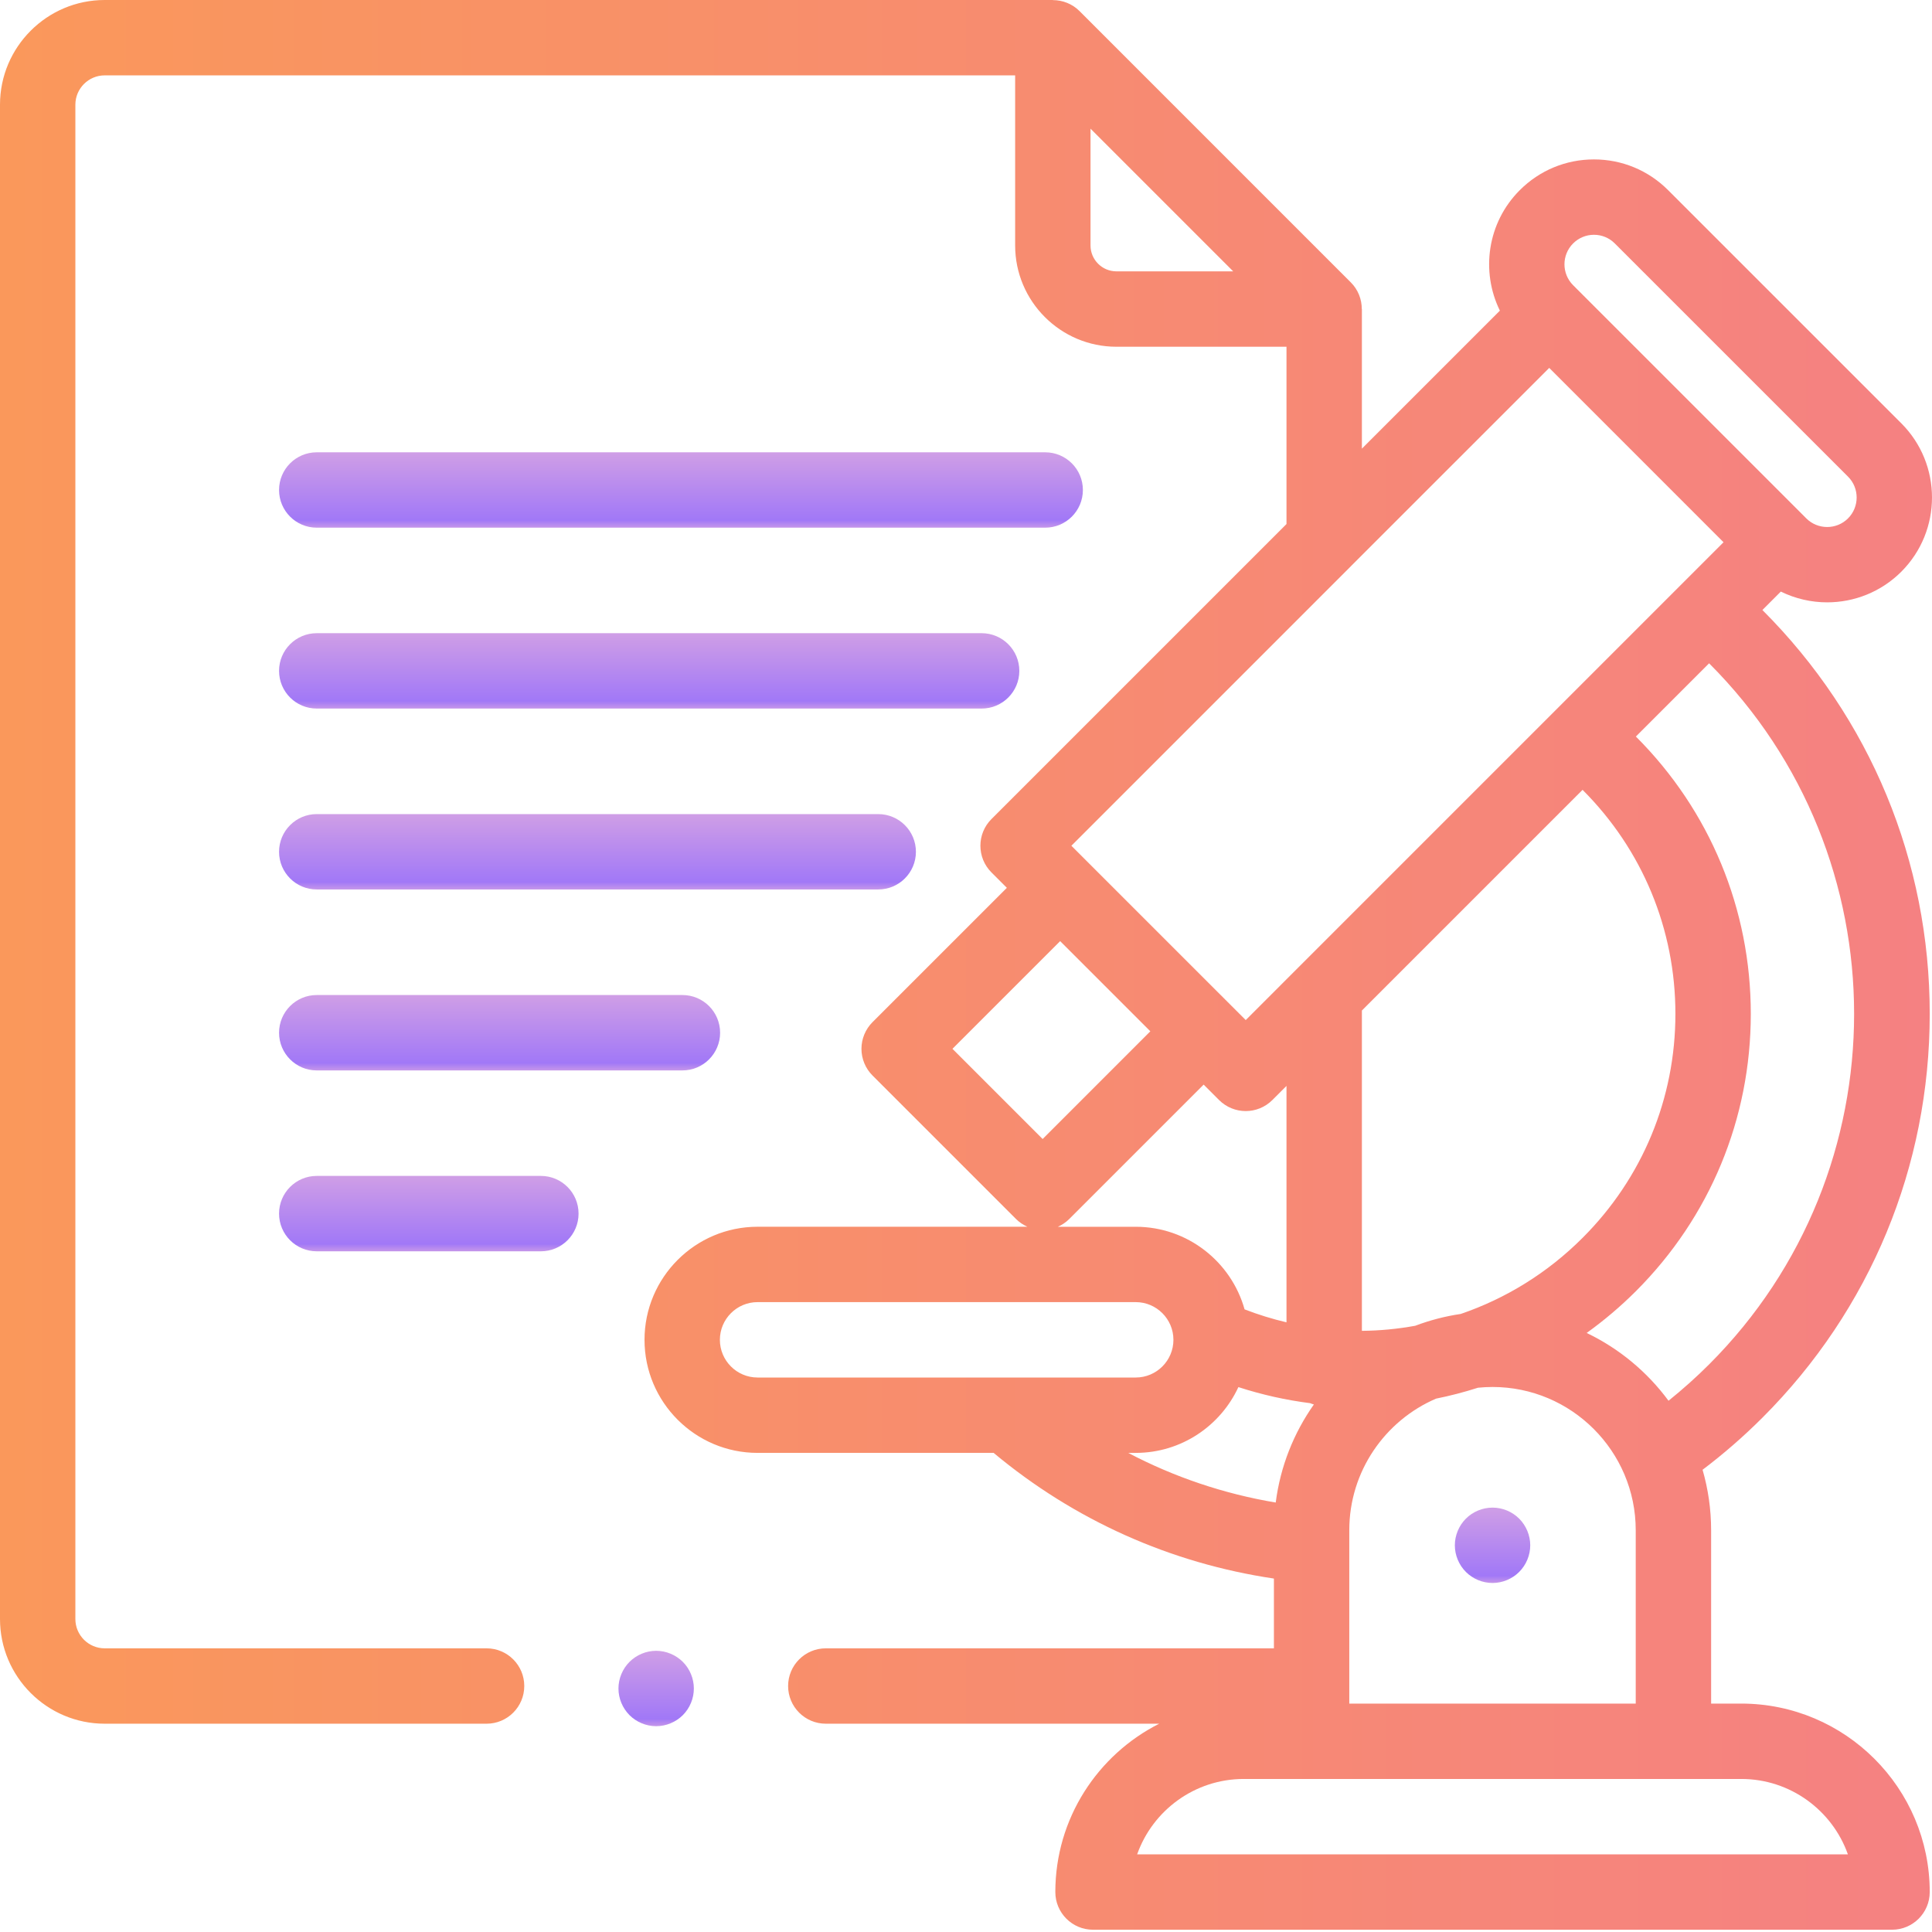
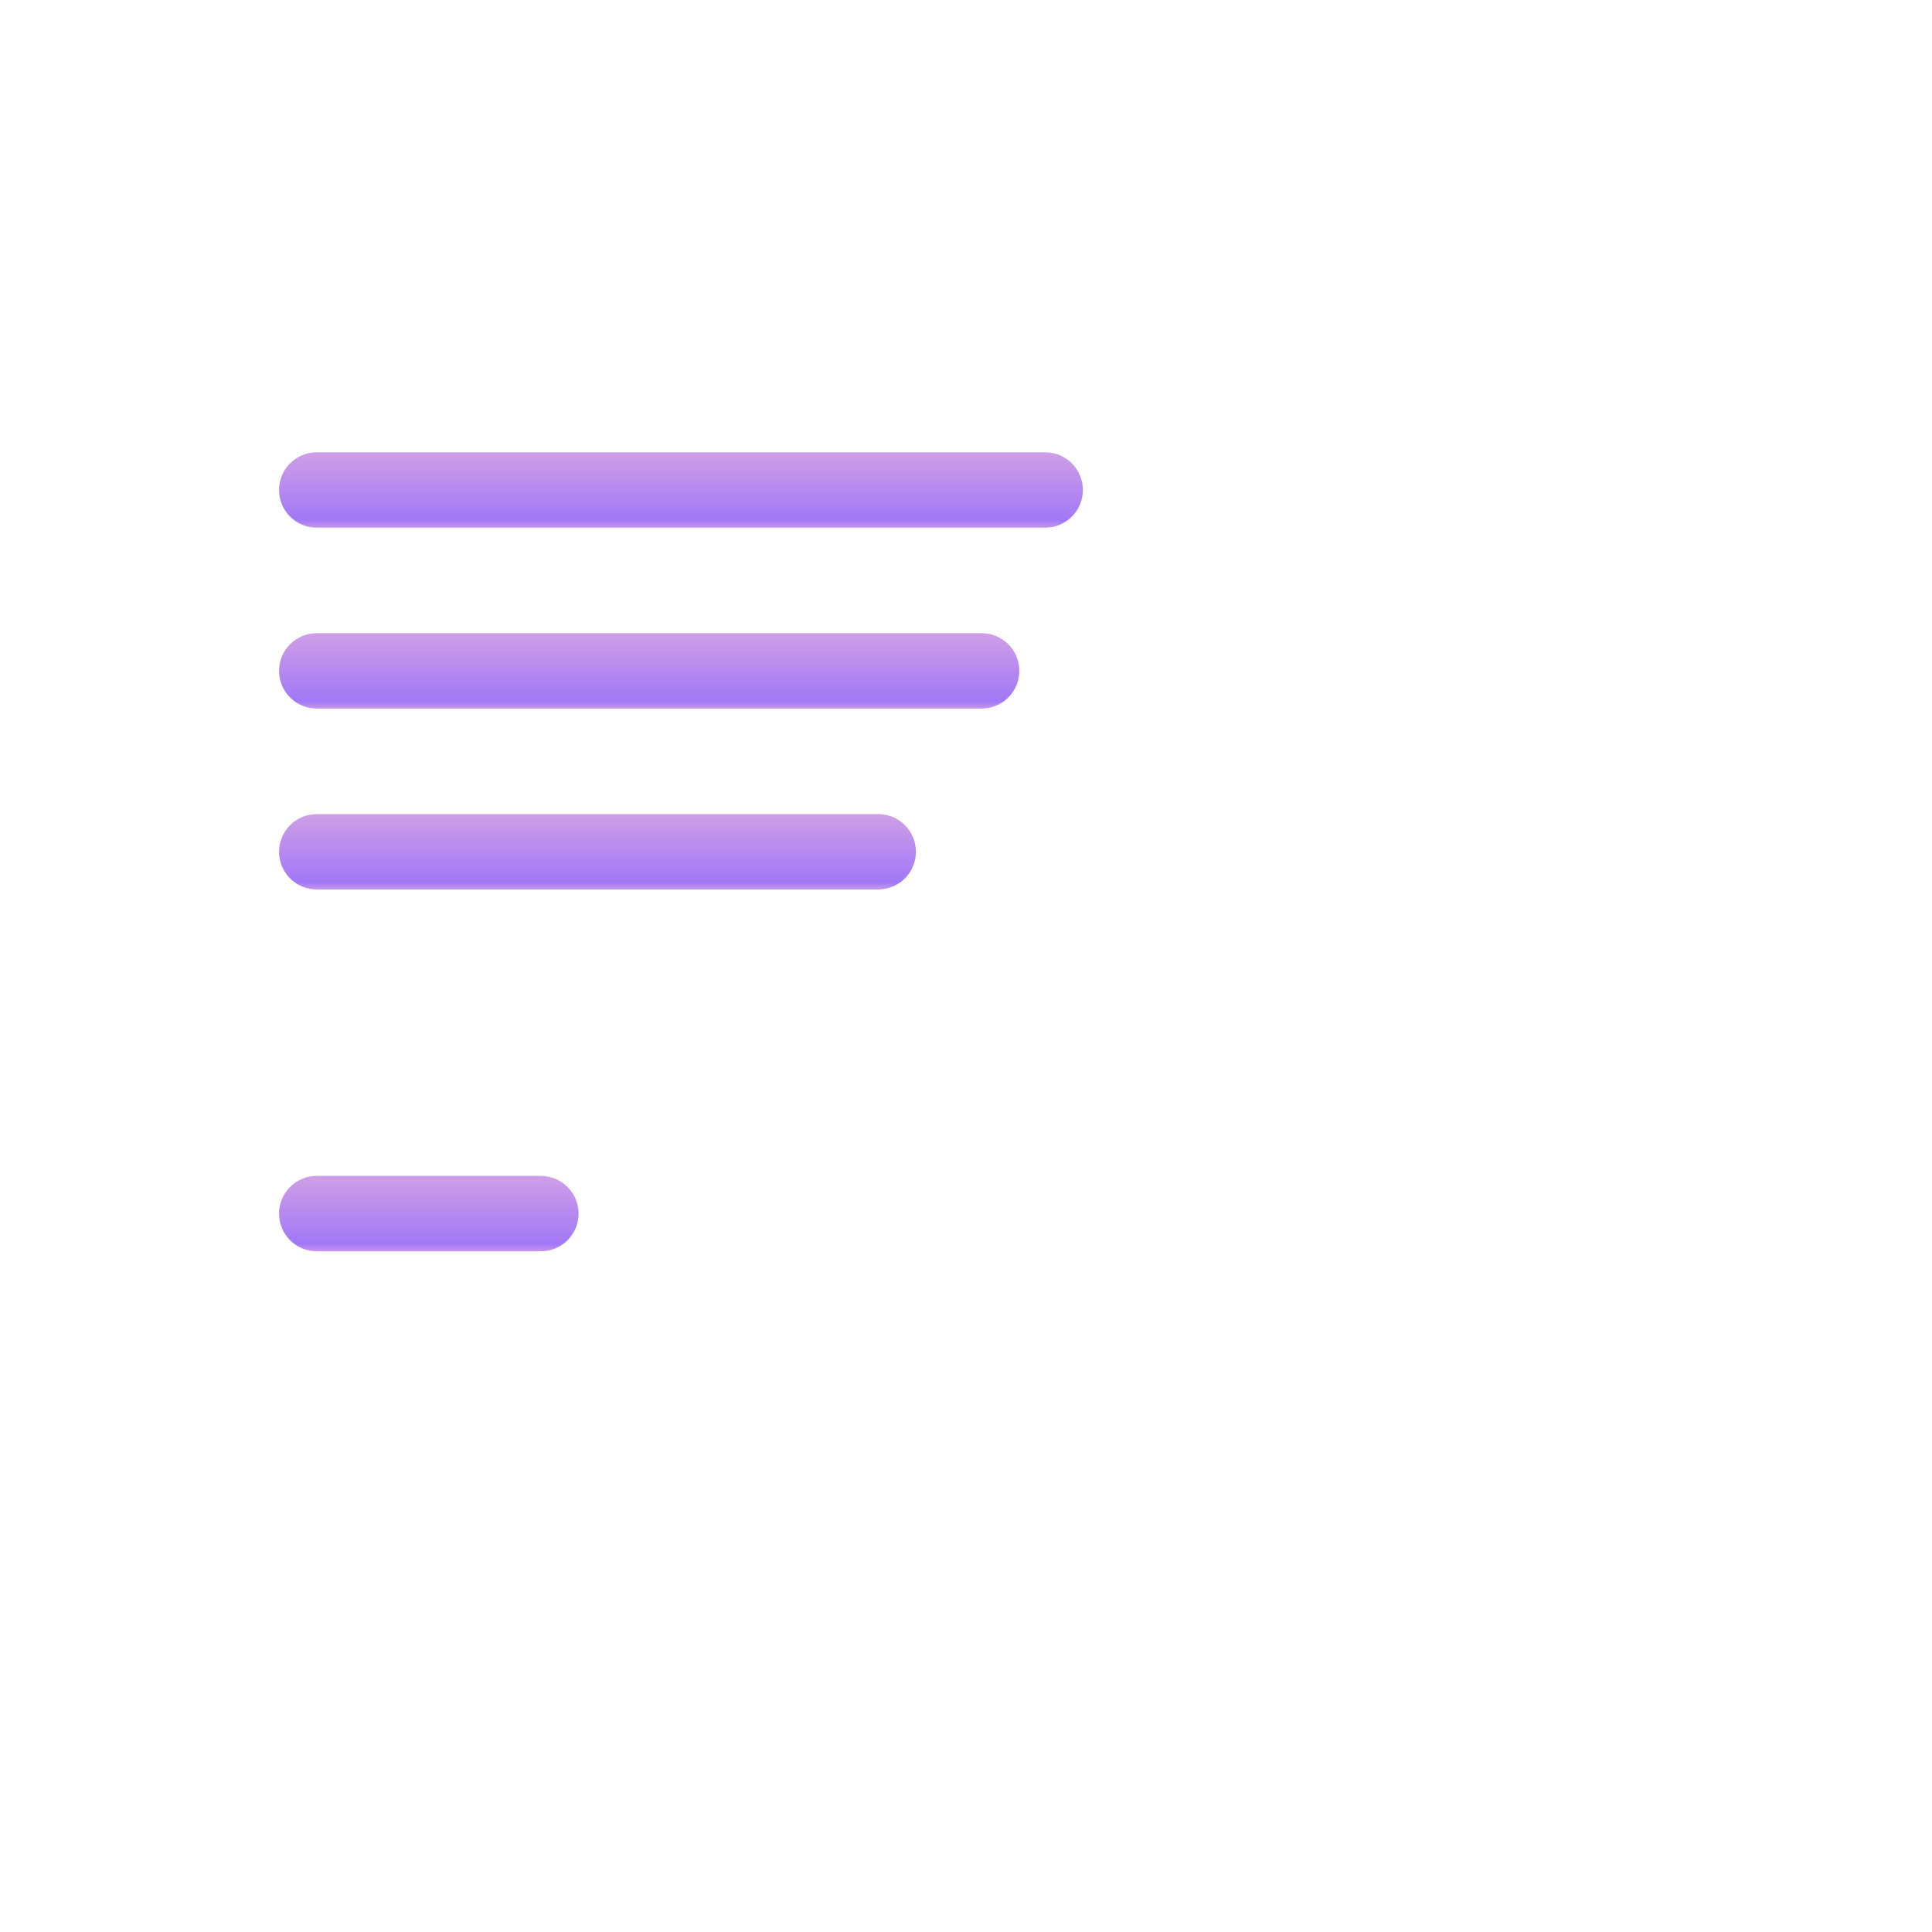
<svg xmlns="http://www.w3.org/2000/svg" width="80" height="80" viewBox="0 0 80 80" fill="none">
  <g clip-path="url(#clip0_2591_6652)">
-     <path d="M61.803 62.427C61.392 62.427 60.99 62.593 60.699 62.884C60.409 63.174 60.242 63.577 60.242 63.987C60.242 64.398 60.409 64.8 60.699 65.09C60.99 65.381 61.392 65.548 61.803 65.548C62.213 65.548 62.616 65.381 62.906 65.09C63.196 64.8 63.364 64.398 63.364 63.987C63.364 63.577 63.196 63.174 62.906 62.884C62.616 62.593 62.213 62.427 61.803 62.427Z" fill="url(#paint0_linear_2591_6652)" />
-     <path d="M79.906 41.982C79.906 35.666 77.447 29.728 72.981 25.263C72.98 25.262 72.978 25.261 72.977 25.259L73.74 24.496C74.343 24.792 75 24.942 75.658 24.942C76.771 24.942 77.883 24.518 78.73 23.672C80.423 21.978 80.423 19.223 78.73 17.529L69.073 7.874C68.253 7.053 67.162 6.601 66.002 6.601C64.842 6.601 63.751 7.053 62.931 7.874C61.583 9.221 61.309 11.241 62.107 12.863L56.393 18.577V12.797C56.392 12.798 56.39 12.798 56.389 12.798C56.389 12.391 56.234 11.992 55.935 11.694L44.699 0.457C44.4 0.159 44.001 0.004 43.595 0.004C43.595 0.002 43.595 0.001 43.596 0H4.335C1.945 0 0 1.945 0 4.335V67.04C0 69.43 1.945 71.375 4.335 71.375H20.148C21.01 71.375 21.709 70.676 21.709 69.814C21.709 68.953 21.01 68.254 20.148 68.254H4.335C3.666 68.254 3.121 67.709 3.121 67.04V4.335C3.121 3.666 3.666 3.121 4.335 3.121H42.035V10.164C42.035 12.476 43.916 14.358 46.229 14.358H53.271V21.699L41.053 33.917C40.444 34.526 40.444 35.514 41.053 36.124L41.692 36.763L36.128 42.326C35.836 42.619 35.671 43.016 35.671 43.429C35.671 43.843 35.836 44.241 36.128 44.533L42.07 50.475C42.211 50.615 42.372 50.721 42.543 50.797H31.369C28.788 50.797 26.688 52.897 26.688 55.479C26.688 58.061 28.788 60.161 31.369 60.161H41.144C44.483 62.946 48.461 64.728 52.75 65.365V68.254H34.195C33.333 68.254 32.634 68.953 32.634 69.814C32.634 70.676 33.333 71.375 34.195 71.375H48C45.452 72.661 43.699 75.301 43.699 78.345C43.699 79.207 44.398 79.906 45.259 79.906H78.345C79.207 79.906 79.906 79.207 79.906 78.345C79.906 74.042 76.405 70.542 72.103 70.542H70.854V63.363C70.854 62.494 70.729 61.656 70.5 60.86C71.372 60.201 72.204 59.477 72.981 58.7C77.447 54.235 79.906 48.298 79.906 41.982ZM46.229 11.236C45.637 11.236 45.156 10.755 45.156 10.164V5.328L51.064 11.236H46.229ZM65.138 10.081C65.369 9.85 65.676 9.722 66.002 9.722C66.329 9.722 66.636 9.85 66.866 10.081L76.523 19.737C76.999 20.213 76.999 20.988 76.523 21.465C76.046 21.942 75.271 21.941 74.794 21.465L74.679 21.349L65.253 11.924L65.138 11.808C64.662 11.332 64.662 10.557 65.138 10.081ZM55.935 23.449L55.935 23.448L64.15 15.234L71.368 22.453L51.583 42.239L50.944 41.6L45.002 35.659L44.364 35.021L55.935 23.449ZM65.534 32.709C68.011 35.186 69.375 38.479 69.375 41.982C69.375 45.484 68.011 48.777 65.534 51.254C64.075 52.714 62.344 53.773 60.485 54.408C59.832 54.504 59.202 54.67 58.602 54.897C57.875 55.029 57.136 55.101 56.393 55.107V41.843L65.531 32.705C65.532 32.706 65.533 32.707 65.534 32.709ZM39.439 43.429L43.899 38.97L47.633 42.704L43.174 47.164L39.439 43.429ZM44.277 50.475L49.841 44.911L50.479 45.55C50.784 45.854 51.183 46.007 51.583 46.007C51.982 46.007 52.381 45.854 52.686 45.55L53.271 44.965V54.755C52.687 54.617 52.107 54.439 51.535 54.218C50.983 52.247 49.172 50.798 47.028 50.798H43.804C43.976 50.721 44.137 50.615 44.277 50.475ZM29.809 55.479C29.809 54.619 30.509 53.918 31.369 53.918H47.028C47.889 53.918 48.589 54.619 48.589 55.479C48.589 56.34 47.889 57.04 47.028 57.04H31.369C30.509 57.04 29.809 56.34 29.809 55.479ZM47.028 60.161C48.911 60.161 50.536 59.043 51.279 57.437C52.257 57.754 53.25 57.975 54.247 58.102C54.298 58.123 54.351 58.141 54.405 58.156C53.573 59.335 53.016 60.719 52.825 62.217C50.677 61.856 48.623 61.163 46.719 60.162H47.028V60.161ZM76.517 76.784H47.087C47.731 74.968 49.467 73.663 51.502 73.663H72.103C74.137 73.663 75.873 74.968 76.517 76.784ZM55.871 70.542V63.363C55.871 60.924 57.352 58.824 59.462 57.915C60.048 57.797 60.628 57.646 61.199 57.463C61.397 57.443 61.598 57.432 61.802 57.432C65.072 57.432 67.732 60.093 67.732 63.363V70.542H55.871ZM69.09 58.002C68.211 56.81 67.048 55.84 65.701 55.195C66.418 54.679 67.101 54.102 67.742 53.462C70.808 50.395 72.497 46.318 72.497 41.982C72.497 37.645 70.808 33.568 67.742 30.502C67.74 30.5 67.739 30.499 67.738 30.498L70.77 27.466C70.771 27.467 70.772 27.469 70.774 27.47C78.775 35.472 78.775 48.492 70.774 56.493C70.24 57.027 69.676 57.53 69.09 58.002Z" fill="url(#paint1_linear_2591_6652)" />
    <path d="M13.115 21.85H43.279C44.141 21.85 44.84 21.151 44.84 20.289C44.84 19.427 44.141 18.729 43.279 18.729H13.115C12.254 18.729 11.555 19.427 11.555 20.289C11.555 21.151 12.254 21.85 13.115 21.85Z" fill="url(#paint2_linear_2591_6652)" />
    <path d="M13.115 29.34H40.647C41.509 29.34 42.208 28.641 42.208 27.779C42.208 26.918 41.509 26.219 40.647 26.219H13.115C12.254 26.219 11.555 26.918 11.555 27.779C11.555 28.641 12.254 29.34 13.115 29.34Z" fill="url(#paint3_linear_2591_6652)" />
    <path d="M13.115 36.831H36.365C37.227 36.831 37.926 36.132 37.926 35.271C37.926 34.409 37.227 33.71 36.365 33.71H13.115C12.254 33.71 11.555 34.409 11.555 35.271C11.555 36.132 12.254 36.831 13.115 36.831Z" fill="url(#paint4_linear_2591_6652)" />
-     <path d="M13.115 44.324H28.258C29.119 44.324 29.818 43.624 29.818 42.763C29.818 41.901 29.119 41.202 28.258 41.202H13.115C12.254 41.202 11.555 41.901 11.555 42.763C11.555 43.624 12.254 44.324 13.115 44.324Z" fill="url(#paint5_linear_2591_6652)" />
    <path d="M22.396 48.692H13.115C12.254 48.692 11.555 49.391 11.555 50.253C11.555 51.115 12.254 51.814 13.115 51.814H22.396C23.258 51.814 23.957 51.115 23.957 50.253C23.957 49.391 23.258 48.692 22.396 48.692Z" fill="url(#paint6_linear_2591_6652)" />
-     <path d="M27.17 68.356C26.76 68.356 26.357 68.524 26.067 68.814C25.777 69.104 25.609 69.507 25.609 69.917C25.609 70.328 25.777 70.73 26.067 71.021C26.357 71.311 26.76 71.478 27.17 71.478C27.581 71.478 27.983 71.311 28.274 71.021C28.565 70.73 28.731 70.328 28.731 69.917C28.731 69.507 28.565 69.104 28.274 68.814C27.983 68.524 27.58 68.356 27.17 68.356Z" fill="url(#paint7_linear_2591_6652)" />
  </g>
  <defs>
    <linearGradient id="paint0_linear_2591_6652" x1="61.803" y1="62.442" x2="61.803" y2="65.533" gradientUnits="userSpaceOnUse">
      <stop stop-color="#CF9EE6" />
      <stop offset="0.906" stop-color="#A178F7" />
      <stop offset="1" stop-color="#C495EA" />
    </linearGradient>
    <linearGradient id="paint1_linear_2591_6652" x1="7.45057e-08" y1="39.953" x2="80" y2="39.953" gradientUnits="userSpaceOnUse">
      <stop stop-color="#FA985B" />
      <stop offset="1" stop-color="#F58182" />
    </linearGradient>
    <linearGradient id="paint2_linear_2591_6652" x1="28.197" y1="18.744" x2="28.197" y2="21.835" gradientUnits="userSpaceOnUse">
      <stop stop-color="#CF9EE6" />
      <stop offset="0.906" stop-color="#A178F7" />
      <stop offset="1" stop-color="#C495EA" />
    </linearGradient>
    <linearGradient id="paint3_linear_2591_6652" x1="26.881" y1="26.234" x2="26.881" y2="29.325" gradientUnits="userSpaceOnUse">
      <stop stop-color="#CF9EE6" />
      <stop offset="0.906" stop-color="#A178F7" />
      <stop offset="1" stop-color="#C495EA" />
    </linearGradient>
    <linearGradient id="paint4_linear_2591_6652" x1="24.74" y1="33.725" x2="24.74" y2="36.816" gradientUnits="userSpaceOnUse">
      <stop stop-color="#CF9EE6" />
      <stop offset="0.906" stop-color="#A178F7" />
      <stop offset="1" stop-color="#C495EA" />
    </linearGradient>
    <linearGradient id="paint5_linear_2591_6652" x1="20.686" y1="41.217" x2="20.686" y2="44.308" gradientUnits="userSpaceOnUse">
      <stop stop-color="#CF9EE6" />
      <stop offset="0.906" stop-color="#A178F7" />
      <stop offset="1" stop-color="#C495EA" />
    </linearGradient>
    <linearGradient id="paint6_linear_2591_6652" x1="17.756" y1="48.708" x2="17.756" y2="51.798" gradientUnits="userSpaceOnUse">
      <stop stop-color="#CF9EE6" />
      <stop offset="0.906" stop-color="#A178F7" />
      <stop offset="1" stop-color="#C495EA" />
    </linearGradient>
    <linearGradient id="paint7_linear_2591_6652" x1="27.17" y1="68.372" x2="27.17" y2="71.463" gradientUnits="userSpaceOnUse">
      <stop stop-color="#CF9EE6" />
      <stop offset="0.906" stop-color="#A178F7" />
      <stop offset="1" stop-color="#C495EA" />
    </linearGradient>
    <clipPath id="clip0_2591_6652">
      <rect width="80" height="80" fill="white" />
    </clipPath>
  </defs>
</svg>